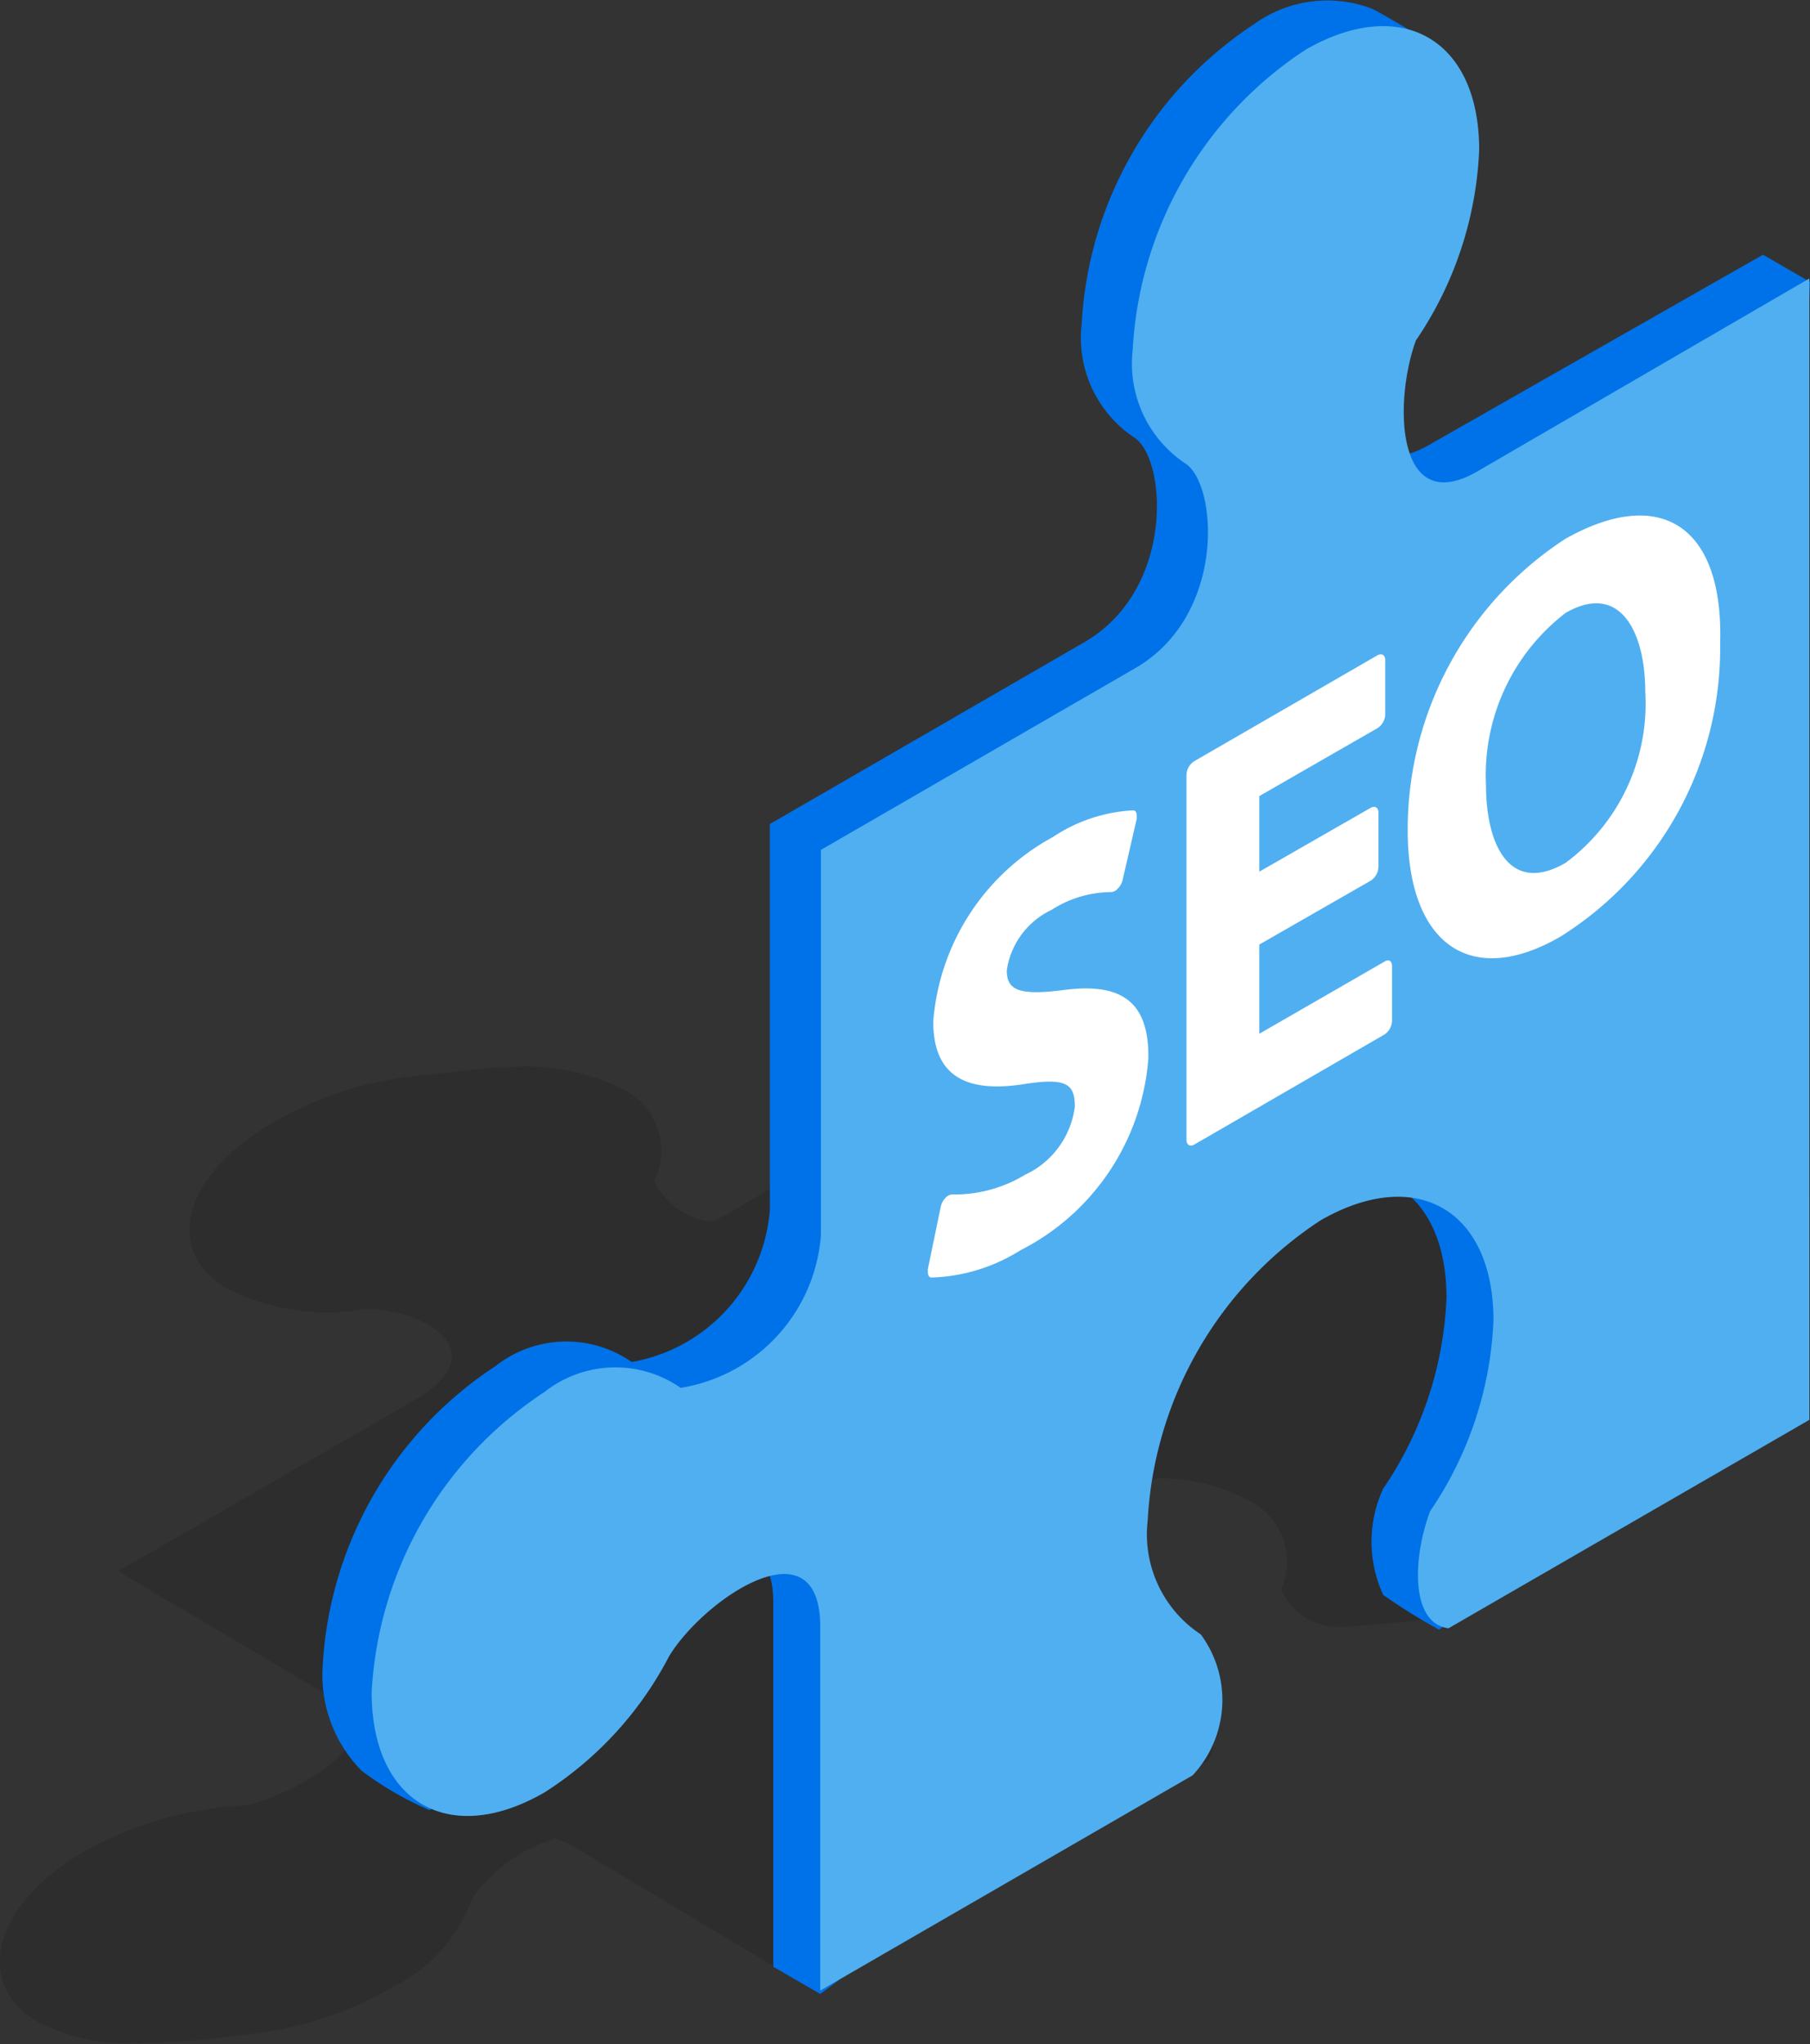
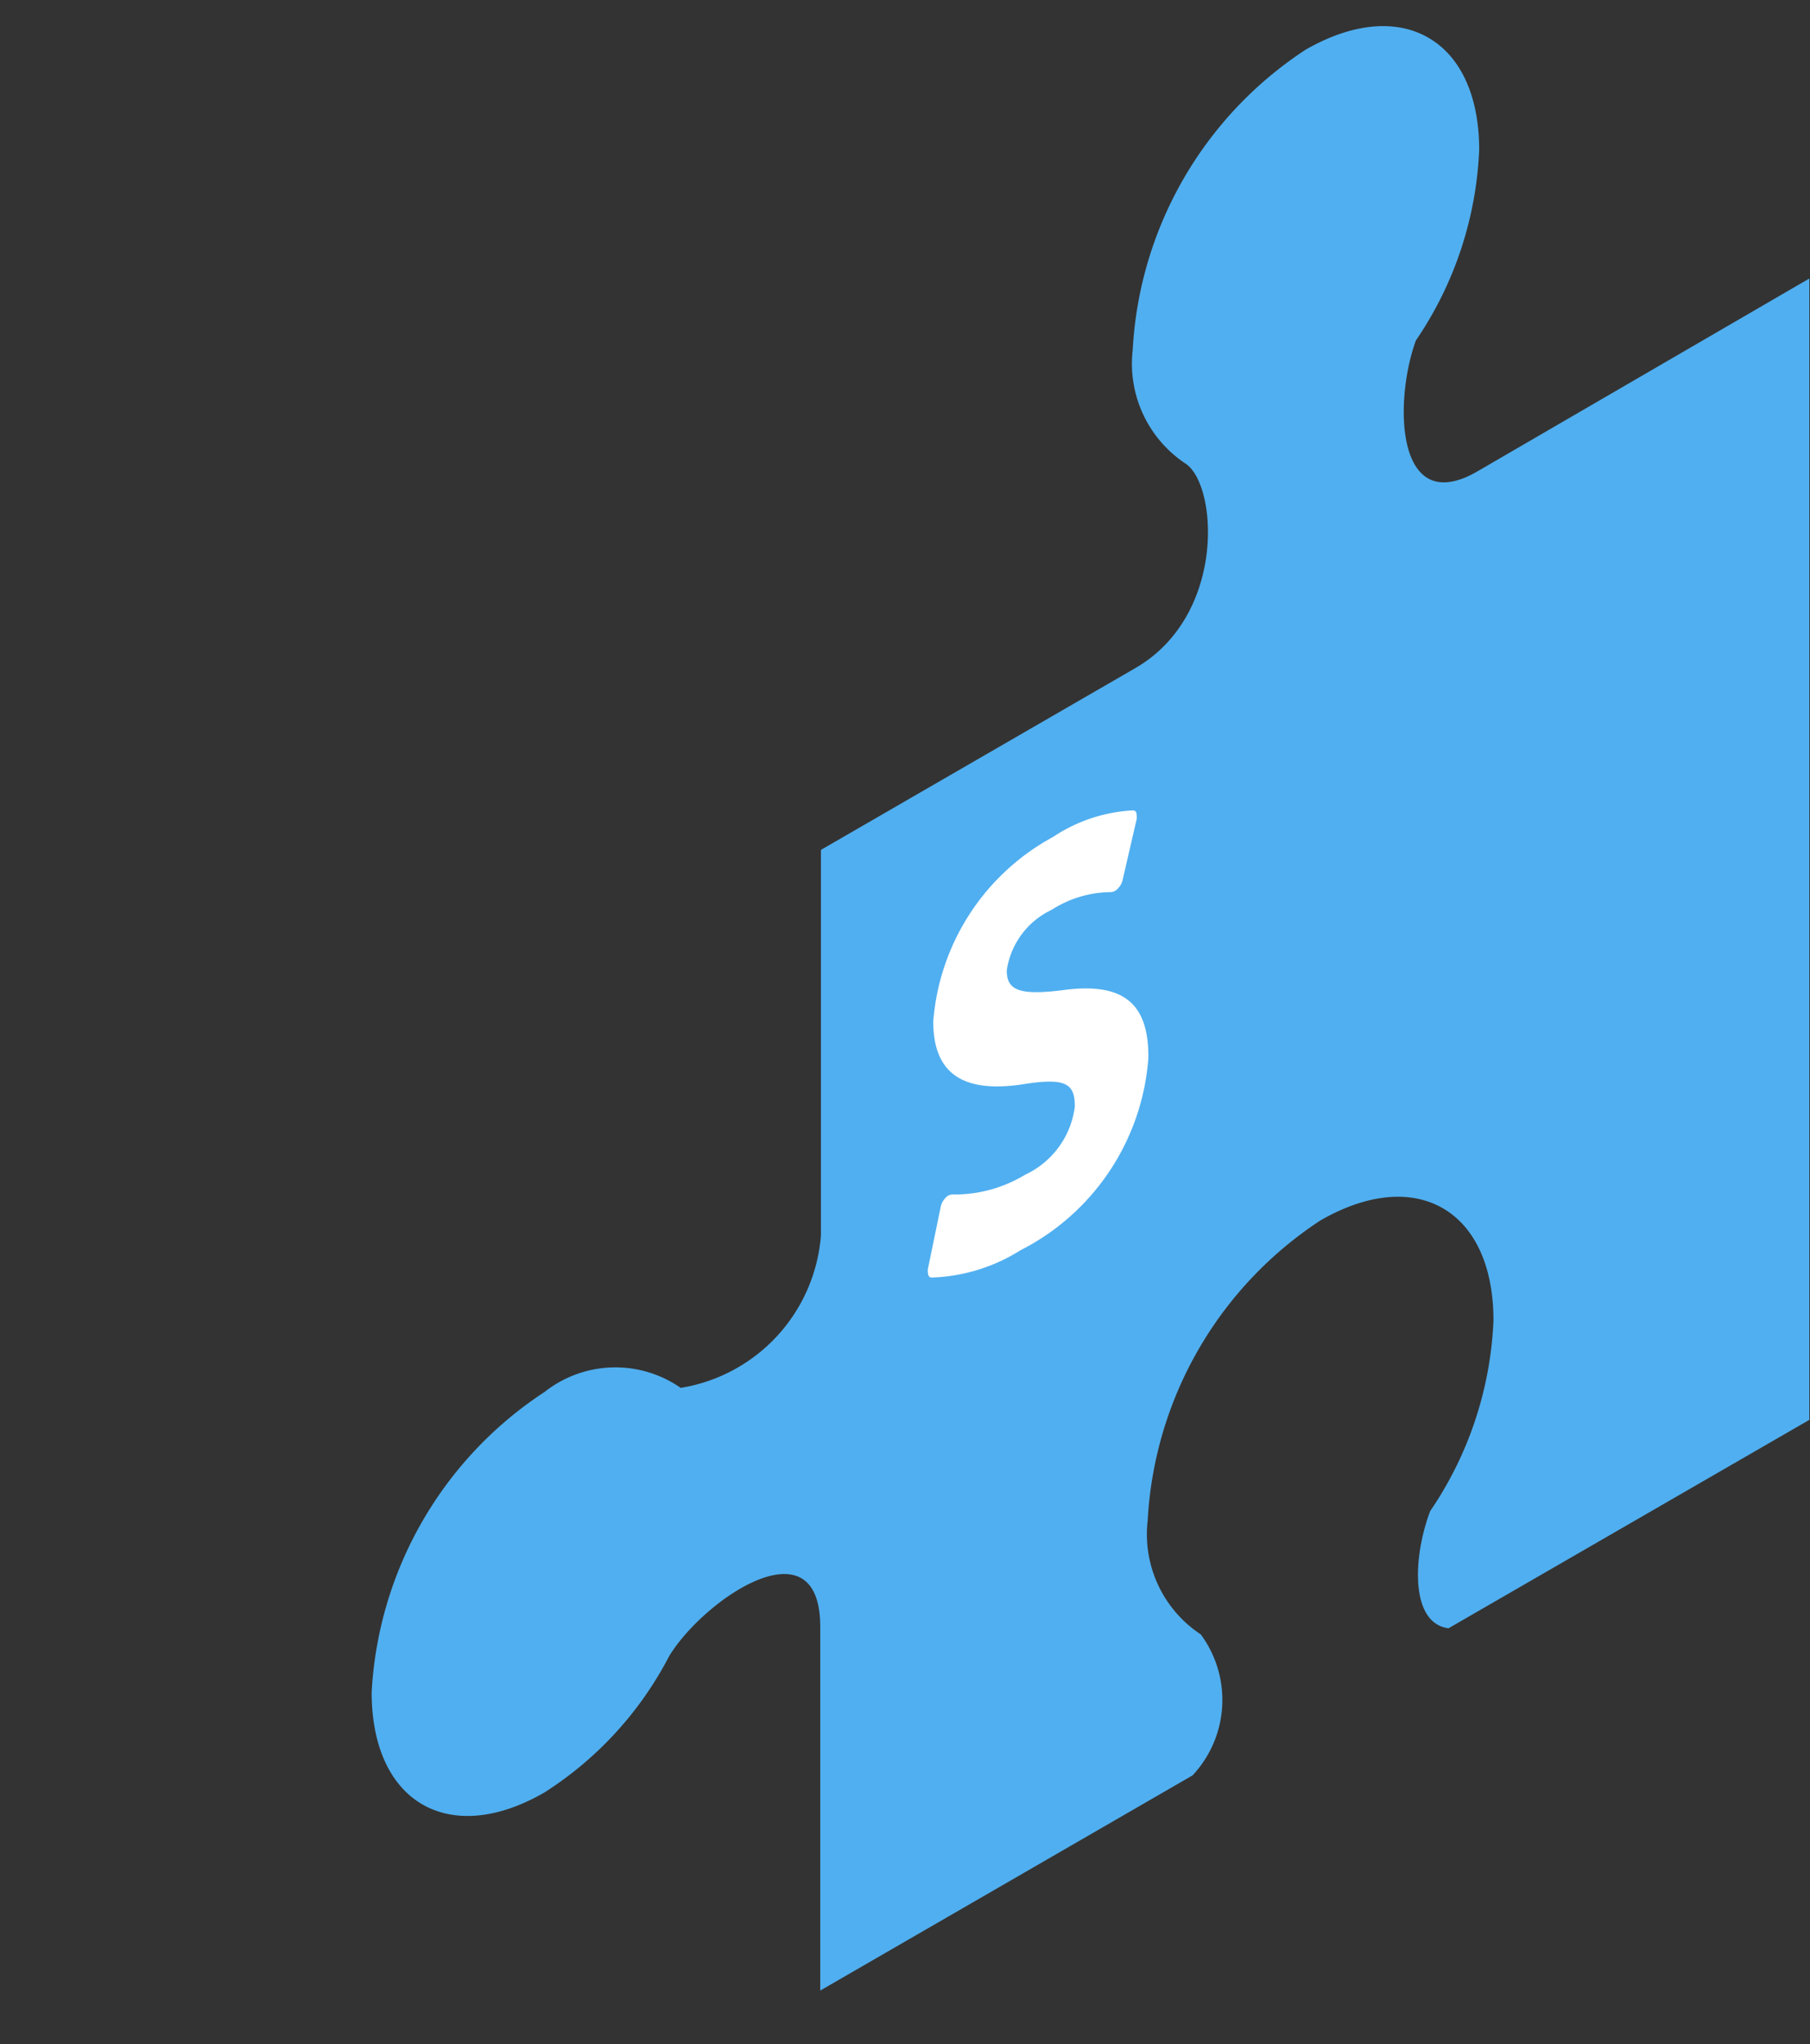
<svg xmlns="http://www.w3.org/2000/svg" viewBox="0 0 26.59 30.02">
  <rect x="0" y="0" width="26.59" height="30.02" fill="#333333" stroke="none" />
  <defs>
    <style>.cls-1{opacity:0.12;}.cls-2{fill:#0072e9;}.cls-3{fill:#50aff0;}.cls-4{fill:#fff;}</style>
  </defs>
  <title>icon-seo</title>
  <g id="Capa_2" data-name="Capa 2">
    <g id="_ÎÓÈ_4" data-name="—ÎÓÈ_4">
-       <path class="cls-1" d="M16.43,15l-1.11.1-4.59,2.7a2.2,2.2,0,0,1-.29.14,1.08,1.08,0,0,1-.83-.6A1,1,0,0,0,9.16,16a3.16,3.16,0,0,0-1.78-.32H7.23L6,15.81A5.36,5.36,0,0,0,4,16.49c-1.31.77-1.61,1.86-.67,2.43a3.3,3.3,0,0,0,2,.31h0c.78-.05,2,.57.81,1.3L1.74,23.07l.48.29L5,25c.79.47-.57,1.31-1.36,1.51a5.38,5.38,0,0,0-2.46.71C-.1,28-.39,29.12.55,29.69A3,3,0,0,0,2.12,30c.59,0,1.55-.13,1.55-.13h0a5.36,5.36,0,0,0,2.08-.68,2.35,2.35,0,0,0,1.19-1.32h0A2.3,2.3,0,0,1,8.16,27a1,1,0,0,1,.24.1l3.11,1.86,1.11-.1,5.12-3c.33-.5-.46-.8-1.08-.76h0a3.3,3.3,0,0,1-2-.31c-.95-.57-.65-1.65.67-2.43A5.27,5.27,0,0,1,17,21.71a2.82,2.82,0,0,1,1.36.33,1,1,0,0,1,.46,1.3.91.91,0,0,0,.9.55c.12,0,1-.08,1.28-.11H21l.21,0,5-2.92-9.3-5.57Z" />
-       <path class="cls-2" d="M21,6.53c-1.17.68-1.21-1-.88-1.91A5.36,5.36,0,0,0,21,1.82c0-.45,0-1.2,0-1.2s-.6-.37-.84-.49a1.84,1.84,0,0,0-1.73.22,5.63,5.63,0,0,0-2.54,4.41,1.76,1.76,0,0,0,.78,1.67h0c.47.32.59,2.23-.74,3l-4.62,2.67v5.66A2.46,2.46,0,0,1,9.28,20a1.68,1.68,0,0,0-2,.06,5.63,5.63,0,0,0-2.54,4.41A2,2,0,0,0,5.31,26a4.76,4.76,0,0,0,1,.58l1-.61a5.24,5.24,0,0,0,1.83-2h0c.51-.84,2.22-2,2.22-.43v5.34l.69.4,4.78-3.56a1.62,1.62,0,0,0,.11-2.08h0A1.76,1.76,0,0,1,16.17,22a5.63,5.63,0,0,1,2.54-4.41c1.41-.81,2.54-.15,2.54,1.47a5.36,5.36,0,0,1-.93,2.8,1.86,1.86,0,0,0,0,1.56,8.54,8.54,0,0,0,.82.51l4.76-3.41.69-16.38-.69-.4Z" />
      <path class="cls-3" d="M20.8,5a5.36,5.36,0,0,0,.93-2.8c0-1.62-1.14-2.28-2.55-1.47a5.63,5.63,0,0,0-2.54,4.41,1.76,1.76,0,0,0,.78,1.67h0c.47.32.59,2.23-.74,3l-4.62,2.67v5.66A2.46,2.46,0,0,1,10,20.38a1.68,1.68,0,0,0-2,.06,5.63,5.63,0,0,0-2.54,4.41c0,1.62,1.14,2.28,2.54,1.47a5.23,5.23,0,0,0,1.83-2h0c.51-.84,2.22-2,2.22-.43v5.34l5.47-3.16A1.62,1.62,0,0,0,17.64,24h0a1.76,1.76,0,0,1-.78-1.67,5.63,5.63,0,0,1,2.54-4.41c1.41-.81,2.54-.15,2.54,1.47a5.36,5.36,0,0,1-.93,2.8c-.26.69-.29,1.65.27,1.72l5.3-3.06V4.09L21.69,6.93C20.51,7.6,20.47,5.91,20.8,5Z" />
      <path class="cls-4" d="M15.61,14.54c-.64.08-.82,0-.82-.29a1.17,1.17,0,0,1,.66-.89,1.63,1.63,0,0,1,.87-.26.14.14,0,0,0,.1-.05.27.27,0,0,0,.07-.12l.21-.91c0-.07,0-.12-.06-.12a2.34,2.34,0,0,0-1.17.39A3.38,3.38,0,0,0,13.71,15c0,.76.43,1.06,1.33.92.63-.1.75,0,.75.33a1.28,1.28,0,0,1-.73,1,2,2,0,0,1-1.07.29.14.14,0,0,0-.1.05.27.27,0,0,0-.07.13l-.19.92c0,.06,0,.11.05.12a2.6,2.6,0,0,0,1.31-.4,3.45,3.45,0,0,0,1.88-2.82C16.88,14.72,16.49,14.42,15.61,14.54Z" />
-       <path class="cls-4" d="M20.34,14.12,18.5,15.18V13.87l1.64-.94a.25.25,0,0,0,.11-.2v-.8c0-.07-.05-.1-.11-.07l-1.64.94V11.69l1.74-1a.25.25,0,0,0,.11-.2v-.8c0-.07-.05-.1-.11-.07l-2.7,1.56a.25.25,0,0,0-.11.2v5.36c0,.07.05.1.11.07l2.8-1.62a.25.25,0,0,0,.11-.2v-.8C20.45,14.11,20.4,14.08,20.34,14.12Z" />
-       <path class="cls-4" d="M23,7.91a5.09,5.09,0,0,0-2.32,4.28c0,1.68.93,2.33,2.25,1.56a5,5,0,0,0,2.34-4.31C25.32,7.74,24.41,7.12,23,7.91Zm0,4.76c-.81.47-1.17-.24-1.17-1.15A3,3,0,0,1,23,9c.8-.46,1.17.28,1.17,1.16A2.91,2.91,0,0,1,23,12.67Z" />
    </g>
  </g>
</svg>